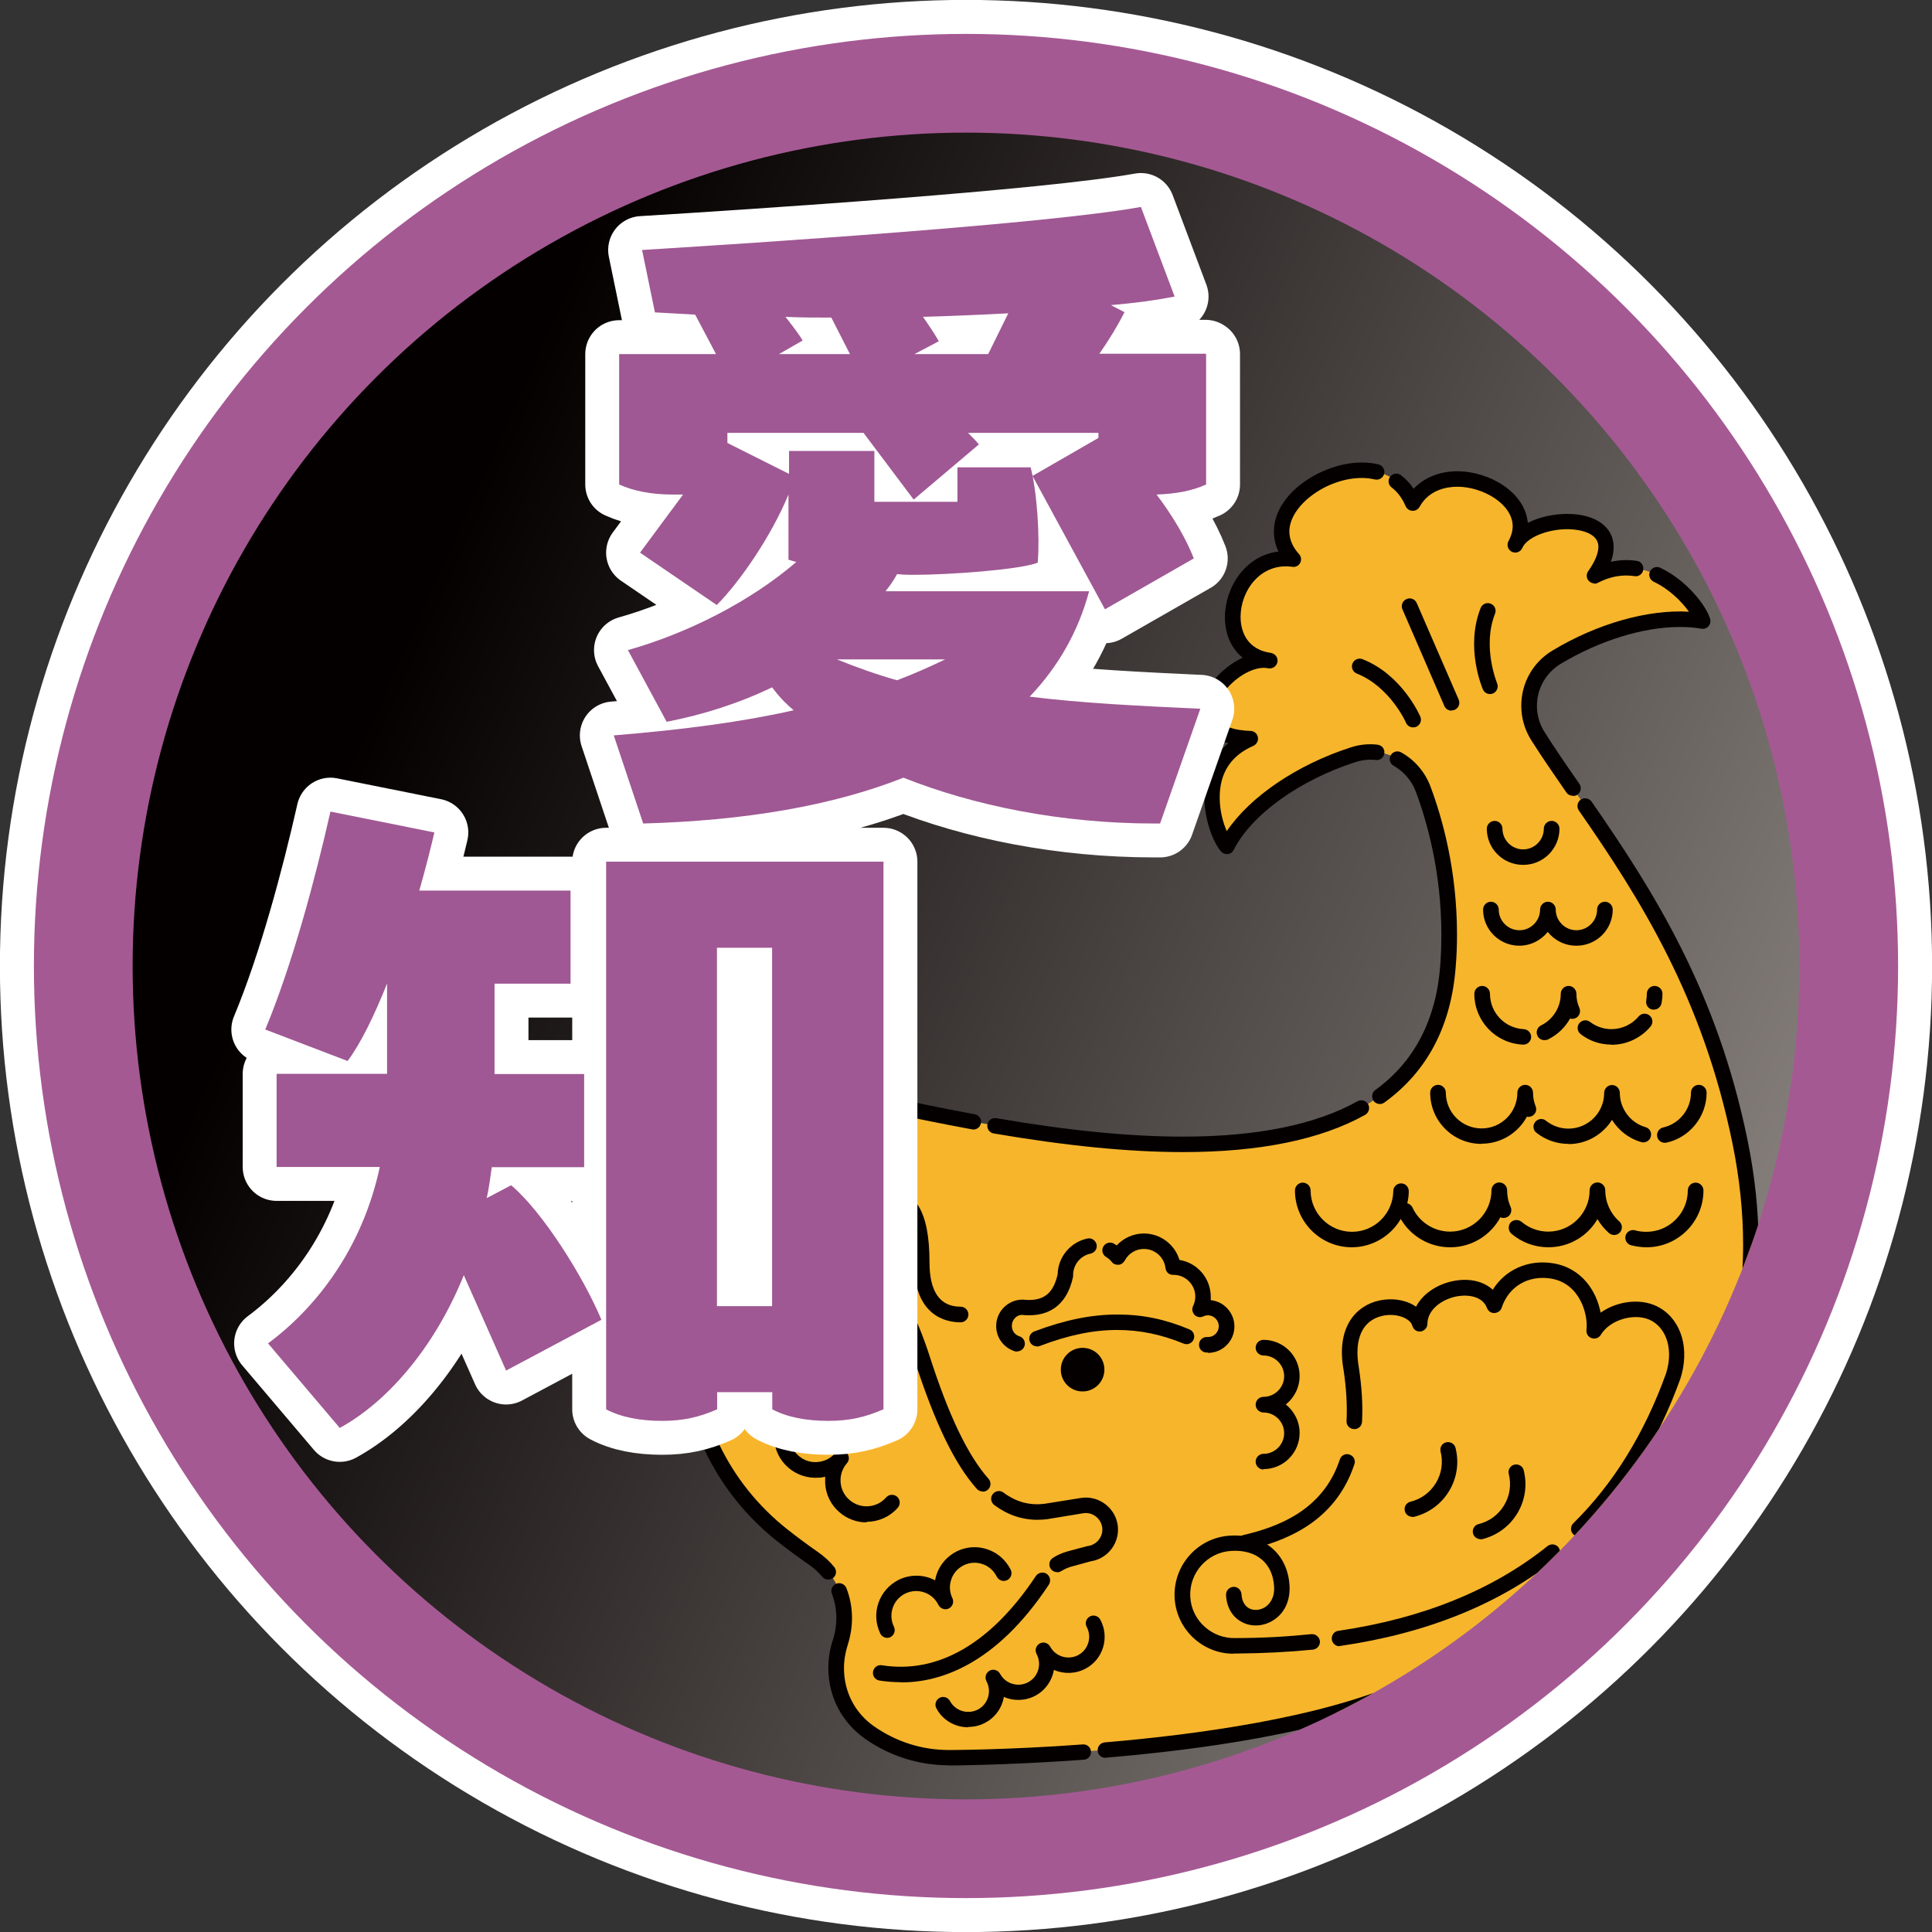
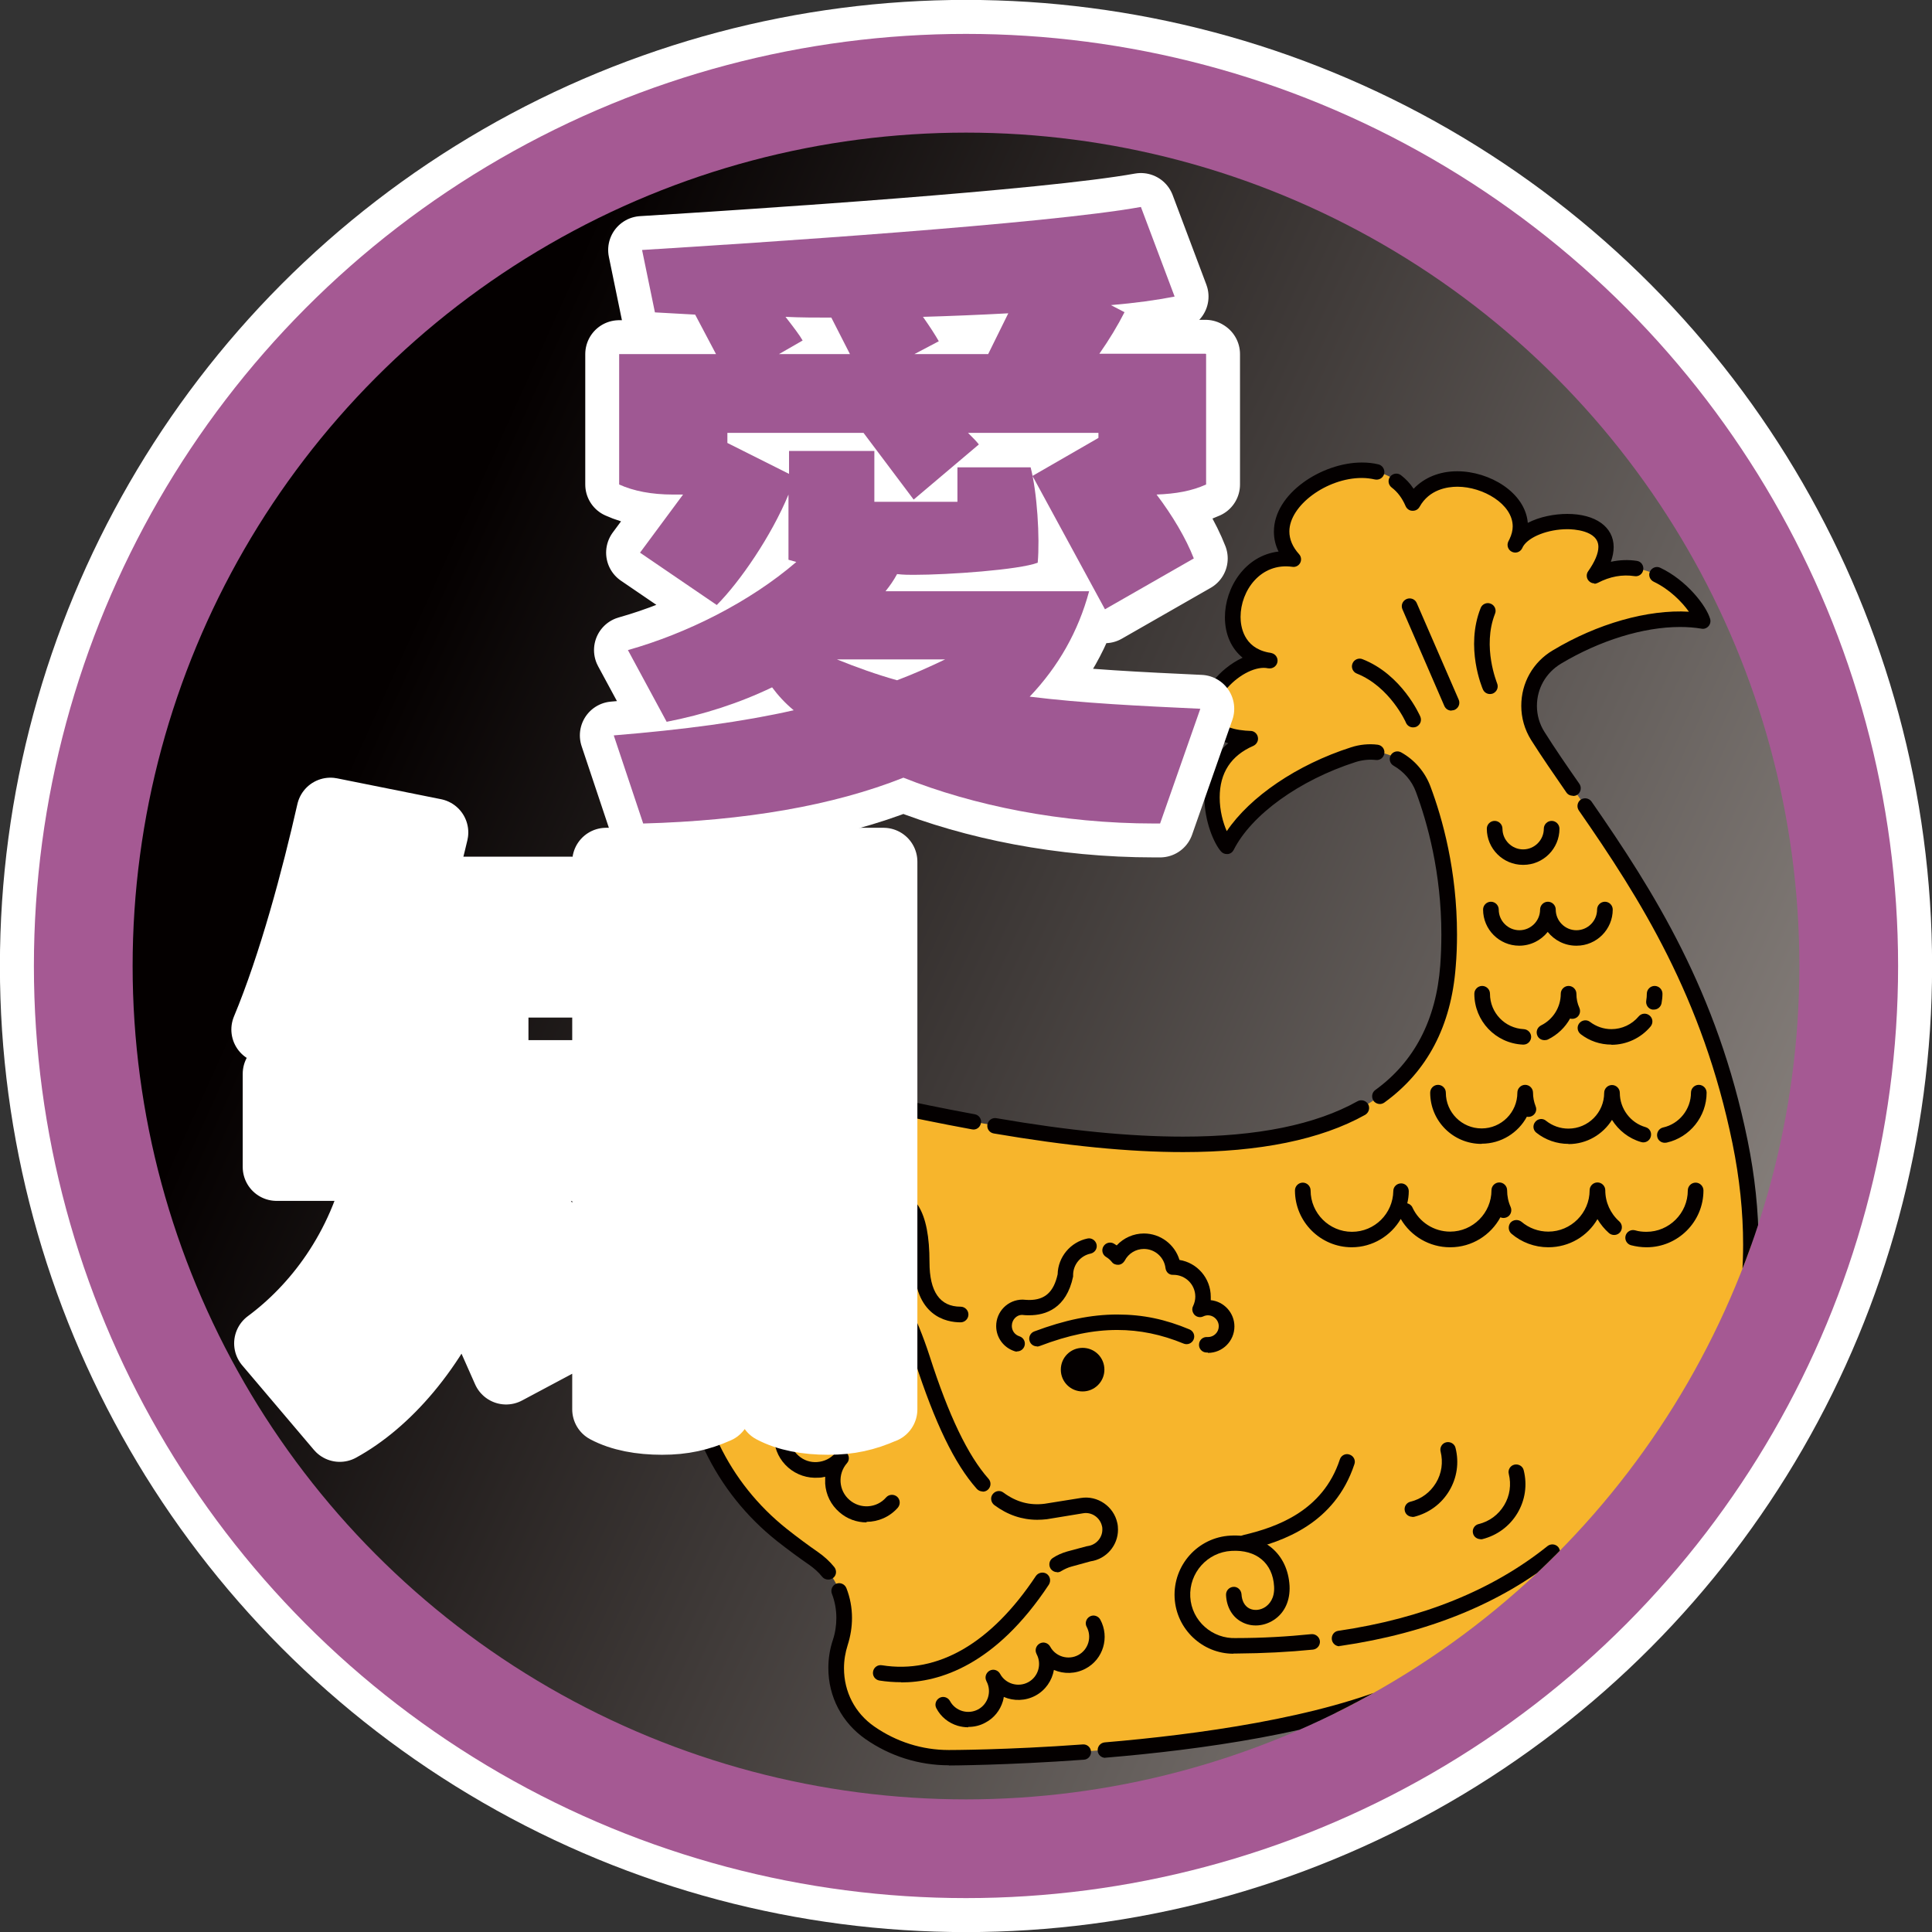
<svg xmlns="http://www.w3.org/2000/svg" id="b" data-name="レイヤー_2" viewBox="0 0 103.72 103.72">
  <rect x="0" y="0" width="103.72" height="103.72" fill="#333333" stroke="none" />
  <defs>
    <linearGradient id="d" data-name="名称未設定グラデーション 7" x1="108.78" y1="77.65" x2="20.21" y2="37.52" gradientUnits="userSpaceOnUse">
      <stop offset="0" stop-color="#a09994" />
      <stop offset="1" stop-color="#040000" />
    </linearGradient>
    <clipPath id="e">
      <circle cx="51.86" cy="51.86" r="44.74" style="fill: none;" />
    </clipPath>
  </defs>
  <g id="c" data-name="moji">
    <g>
      <circle cx="51.86" cy="51.86" r="50.04" style="fill: #fff; stroke: #fff; stroke-miterlimit: 10; stroke-width: 3.65px;" />
      <circle cx="51.86" cy="51.86" r="50.04" style="fill: #a55993;" />
      <circle cx="51.86" cy="51.86" r="44.74" style="fill: url(#d);" />
      <g style="clip-path: url(#e);">
        <g>
          <path d="M93.42,61.31c-2.2-10.75-7.74-16.83-10.87-21.79-.92-1.46-.45-3.36,1.02-4.25,2.72-1.63,5.71-2.3,7.83-1.92-.25-.91-2.76-4-5.8-2.44,2.54-3.59-3.42-3.51-4.25-1.66,1.56-2.82-3.95-5.06-5.5-2.25-1.73-4.11-9.23-.13-6.41,3.03-3.37-.48-4.64,4.96-1.26,5.45-2.11-.46-5.67,3.97-1.04,4.17-3.15,1.36-1.92,5.06-1.27,5.78.96-1.91,3.53-3.87,6.79-4.93,1.54-.5,3.19.33,3.75,1.84.87,2.31,1.63,5.66,1.33,9.51-1.26,16.44-30.55,6.72-34.2,6.72s-6.61,2.96-6.61,6.61v6.72c0,4.08,1.86,7.95,5.05,10.49.56.44,1.13.87,1.69,1.26,1.46,1,1.99,2.83,1.44,4.51-.55,1.69-.08,3.68,1.59,4.85,1.2.84,2.66,1.33,4.24,1.33,0,0,16.23,0,24.51-3.71,7.29-3.26,21.6-11.56,17.96-29.34Z" style="fill: #f7b52c;" />
          <g>
            <path d="M50.94,94.77c-1.61,0-3.16-.49-4.48-1.41-1.26-.88-1.99-2.27-1.99-3.81,0-.51.08-1.02.24-1.5.13-.39.19-.79.19-1.19,0-.45-.08-.89-.24-1.3-.08-.21.02-.45.24-.54.21-.08.45.02.54.24.2.51.3,1.05.3,1.6,0,.49-.08.98-.23,1.45-.13.41-.2.82-.2,1.25,0,1.27.59,2.41,1.63,3.13,1.18.82,2.56,1.26,4,1.26.03,0,3.1,0,7.19-.3.23-.02.43.16.44.38.02.23-.16.43-.38.44-4.12.3-7.22.31-7.25.31ZM59.34,94.37c-.21,0-.4-.16-.41-.38-.02-.23.15-.43.38-.45,4.87-.41,11.59-1.31,15.98-3.27,1.09-.49,2.15-1.01,3.14-1.54.2-.11.45-.03.56.17.11.2.03.45-.17.56-1.01.54-2.08,1.07-3.19,1.56-4.5,2.01-11.32,2.93-16.25,3.34-.01,0-.02,0-.04,0ZM79.65,88.95c-.14,0-.28-.08-.36-.21-.11-.2-.04-.45.16-.57,6.67-3.8,11.04-8.6,12.98-14.26.07-.22.31-.33.53-.26.22.07.33.31.26.53-2.01,5.86-6.51,10.81-13.36,14.72-.06.04-.14.05-.21.05ZM44.46,84.8c-.12,0-.24-.05-.32-.15-.2-.25-.44-.46-.71-.65-.54-.37-1.12-.8-1.72-1.27-3.31-2.63-5.21-6.58-5.21-10.82v-4.78c0-.23.19-.42.42-.42s.42.19.42.42v4.78c0,3.99,1.78,7.69,4.9,10.17.58.46,1.15.88,1.67,1.24.33.23.63.5.88.81.14.18.12.44-.06.58-.08.06-.17.09-.26.09ZM93.17,73.33s-.08,0-.11-.02c-.22-.06-.35-.29-.29-.51.54-1.9.81-3.91.81-5.98,0-1.74-.19-3.57-.57-5.43-1.6-7.83-4.95-13.13-8.25-17.88-.13-.19-.08-.45.1-.58.19-.13.45-.08.58.1,3.35,4.83,6.75,10.2,8.38,18.19.39,1.91.59,3.8.59,5.59,0,2.15-.28,4.24-.84,6.21-.05.18-.22.3-.4.3ZM36.92,66.37c-.23,0-.42-.19-.42-.42v-.76c0-3.88,3.15-7.03,7.03-7.03.69,0,2.13.3,4.12.72,1.38.29,2.94.62,4.68.94.23.04.38.26.33.48-.04.23-.26.38-.48.33-1.75-.32-3.31-.65-4.7-.94-1.87-.39-3.35-.7-3.95-.7-3.42,0-6.2,2.78-6.2,6.2v.76c0,.23-.19.42-.42.42ZM63.52,61.85c-2.92,0-6.24-.33-10.17-1-.23-.04-.38-.25-.34-.48.04-.23.26-.38.48-.34,3.88.67,7.16.99,10.03.99,3.96,0,7.11-.64,9.36-1.9.2-.11.45-.04.57.16.11.2.04.45-.16.57-2.38,1.33-5.67,2-9.77,2ZM74.08,59.27c-.13,0-.26-.06-.34-.17-.13-.19-.09-.45.09-.58,2.09-1.51,3.27-3.76,3.49-6.69.04-.55.06-1.11.06-1.66,0-3.32-.75-6-1.37-7.67-.22-.59-.65-1.08-1.19-1.39-.2-.11-.27-.36-.16-.56.11-.2.36-.27.56-.16.72.4,1.28,1.05,1.57,1.82.65,1.73,1.43,4.52,1.43,7.96,0,.58-.02,1.16-.07,1.73-.24,3.18-1.53,5.63-3.83,7.29-.07.05-.16.08-.24.08ZM65.86,45.85c-.12,0-.23-.05-.31-.14-.37-.42-.89-1.6-.89-2.91,0-1.21.45-2.21,1.28-2.9-1.32-.38-1.49-1.25-1.49-1.66,0-.15.02-.32.06-.48.06-.22.28-.36.5-.3.22.06.36.28.3.5-.02.1-.04.19-.04.28,0,.8,1.17.98,1.87,1,.19,0,.36.15.39.34.04.19-.07.38-.24.46-1.2.52-1.81,1.45-1.81,2.77,0,.71.18,1.36.38,1.81,1.25-1.85,3.77-3.57,6.67-4.5.46-.15.96-.2,1.43-.14.23.03.39.23.36.46-.03.23-.23.39-.46.36-.36-.04-.73,0-1.08.11-3.02.97-5.6,2.83-6.55,4.72-.06.12-.18.21-.32.22-.02,0-.04,0-.05,0ZM84.43,42.72c-.13,0-.26-.06-.34-.18-.67-.97-1.32-1.91-1.89-2.81-.35-.56-.53-1.19-.53-1.84,0-1.23.63-2.35,1.7-2.98,2.38-1.43,5.1-2.2,7.3-2.07-.37-.52-1.03-1.2-1.89-1.61-.21-.1-.3-.35-.2-.55.1-.21.35-.3.55-.2,1.42.67,2.48,2.05,2.68,2.75.04.14,0,.29-.09.39-.1.11-.24.16-.38.13-.36-.06-.74-.09-1.15-.09-1.97,0-4.3.72-6.39,1.97-.81.49-1.29,1.33-1.29,2.27,0,.49.14.98.41,1.4.56.89,1.2,1.82,1.87,2.78.13.19.08.45-.1.58-.07.05-.15.07-.24.07ZM65.46,37.23c-.09,0-.18-.03-.26-.09-.18-.14-.21-.4-.07-.58.38-.48.95-.96,1.58-1.25-.6-.49-.95-1.25-.95-2.17,0-1.6,1.09-3.32,2.88-3.53-.17-.34-.25-.7-.25-1.07,0-2.05,2.58-3.71,4.72-3.71.31,0,.61.03.89.1.22.05.36.28.31.5s-.27.36-.5.31c-.22-.05-.46-.08-.7-.08-1.89,0-3.89,1.48-3.89,2.87,0,.42.17.83.52,1.22.12.13.14.32.06.47-.08.15-.25.24-.42.21-1.7-.24-2.78,1.28-2.78,2.69,0,.49.15,1.65,1.5,1.91.05,0,.11.02.16.03.22.05.36.26.32.48-.04.22-.25.37-.47.34-.05,0-.09-.01-.14-.02-.66-.07-1.58.44-2.19,1.2-.08.1-.2.16-.32.16ZM85.6,31.32c-.12,0-.23-.05-.31-.14-.13-.14-.14-.36-.03-.51.36-.51.55-.96.55-1.31,0-.9-1.39-.95-1.66-.95-1.04,0-2.06.4-2.38.92-.02.04-.04.08-.06.12-.11.2-.35.27-.55.17-.2-.1-.28-.34-.19-.54.02-.05.05-.09.07-.14.11-.23.17-.46.17-.68,0-1.2-1.6-2.13-2.97-2.13-.53,0-1.51.14-2.03,1.08-.08.14-.22.22-.39.21-.16,0-.3-.11-.36-.25-.18-.42-.43-.76-.75-1-.18-.14-.22-.4-.08-.58.14-.18.4-.22.58-.08.26.2.49.44.68.73.57-.6,1.39-.94,2.34-.94,1.73,0,3.65,1.13,3.79,2.77.64-.33,1.43-.48,2.12-.48,1.52,0,2.49.7,2.49,1.78,0,.25-.05.51-.15.79.46-.1.93-.12,1.39-.05.23.03.38.24.35.47s-.24.39-.47.35c-.66-.1-1.32.02-1.97.36-.06.03-.13.05-.19.05Z" style="fill: #040000;" />
            <path d="M77.92,38.15c-.16,0-.31-.09-.38-.25l-2.25-5.19c-.09-.21,0-.45.22-.55.21-.09.46,0,.55.22l2.25,5.18c.09.21,0,.45-.22.55-.05.02-.11.03-.16.03Z" style="fill: #040000;" />
            <path d="M75.86,39.05c-.16,0-.31-.09-.38-.25,0-.02-.86-1.93-2.64-2.64-.21-.08-.32-.33-.23-.54.08-.21.33-.32.54-.23,2.11.83,3.06,2.99,3.1,3.08.09.21,0,.45-.22.55-.05.02-.11.03-.17.03Z" style="fill: #040000;" />
            <path d="M79.99,37.26c-.16,0-.31-.09-.38-.25-.04-.09-.96-2.26-.12-4.37.08-.21.33-.32.54-.23.21.08.32.33.23.54-.7,1.78.11,3.71.11,3.73.09.21,0,.45-.22.55-.05.02-.11.03-.16.03Z" style="fill: #040000;" />
            <circle cx="41.8" cy="63.23" r=".68" style="fill: #040000;" />
            <circle cx="44.68" cy="63.23" r=".68" style="fill: #040000;" />
            <path d="M59.29,73.53c0,.64-.52,1.17-1.17,1.17s-1.17-.52-1.17-1.17.52-1.17,1.17-1.17,1.17.52,1.17,1.17Z" style="fill: #040000;" />
            <path d="M64.84,72.61h-.08c-.23-.01-.41-.21-.39-.44.01-.23.21-.41.44-.39h.04c.32,0,.58-.26.58-.58,0-.41-.43-.72-.83-.53-.16.08-.35.04-.47-.08-.12-.13-.16-.32-.08-.47.08-.17.12-.34.12-.51,0-.65-.53-1.17-1.17-1.17-.23.02-.4-.14-.43-.36-.07-.59-.57-1.03-1.16-1.03-.43,0-.83.24-1.03.63-.07.12-.19.21-.33.22-.14.01-.28-.04-.36-.15-.09-.11-.19-.2-.31-.27-.2-.12-.26-.38-.14-.57.12-.2.38-.26.57-.14.05.03.09.06.14.09.37-.4.9-.64,1.46-.64.89,0,1.66.59,1.91,1.42.95.15,1.68.98,1.68,1.98,0,.06,0,.12,0,.18.71.07,1.27.68,1.27,1.41,0,.78-.63,1.42-1.42,1.42ZM54.59,72.56s-.08,0-.12-.02c-.59-.19-.99-.73-.99-1.35,0-.78.63-1.42,1.42-1.42.15.01.25.02.35.02.85,0,1.32-.43,1.53-1.38.02-.93.69-1.73,1.6-1.92.22-.05.44.1.49.32.05.23-.1.44-.32.49-.54.11-.94.59-.94,1.15,0,.03,0,.06,0,.08-.36,1.72-1.48,2.08-2.35,2.08-.13,0-.26,0-.4-.02-.28,0-.54.26-.54.59,0,.26.16.48.41.56.22.07.34.3.27.52-.06.18-.22.29-.4.29ZM55.67,72.28c-.17,0-.33-.1-.39-.27-.08-.21.03-.45.24-.53,1.65-.62,3.07-.91,4.46-.91s2.59.26,3.88.8c.21.09.31.33.22.54-.09.21-.33.31-.54.22-1.19-.49-2.35-.73-3.56-.73-1.29,0-2.61.27-4.16.86-.05.02-.1.03-.15.03Z" style="fill: #040000;" />
-             <path d="M67.83,78.89c-.23,0-.42-.19-.42-.42s.19-.42.42-.42c.61,0,1.11-.5,1.11-1.11s-.5-1.11-1.11-1.11c-.23,0-.42-.19-.42-.42s.19-.42.42-.42c.61,0,1.11-.5,1.11-1.11s-.5-1.11-1.11-1.11c-.23,0-.42-.19-.42-.42s.19-.42.42-.42c1.07,0,1.94.87,1.94,1.94,0,.62-.29,1.17-.74,1.53.45.36.74.91.74,1.53,0,1.07-.87,1.94-1.94,1.94Z" style="fill: #040000;" />
-             <path d="M47.63,87.93c-.15,0-.3-.09-.37-.23-.25-.52-.29-1.1-.1-1.65.19-.55.58-.98,1.09-1.24.64-.31,1.37-.28,1.95.03.02-.11.05-.22.08-.32.19-.55.58-.98,1.09-1.24.52-.25,1.1-.29,1.65-.1.55.19.98.58,1.24,1.09.1.21.02.45-.19.56-.21.1-.45.02-.56-.19-.16-.32-.43-.56-.76-.67-.34-.12-.7-.09-1.01.06-.32.16-.56.43-.67.76-.12.34-.09.7.06,1.01.03.06.04.12.04.18,0,.15-.09.3-.23.37-.21.1-.45.02-.56-.19-.32-.66-1.12-.93-1.78-.61-.66.32-.93,1.12-.61,1.78.1.21.02.45-.19.56-.06.03-.12.04-.18.04Z" style="fill: #040000;" />
            <path d="M84.62,50.77c-.62,0-1.17-.29-1.53-.74-.36.45-.91.74-1.53.74-1.07,0-1.94-.87-1.94-1.94,0-.23.19-.42.42-.42s.42.19.42.42c0,.61.5,1.11,1.11,1.11s1.11-.5,1.11-1.11c0-.23.19-.42.42-.42s.42.19.42.42c0,.61.5,1.11,1.11,1.11s1.11-.5,1.11-1.11c0-.23.19-.42.42-.42s.42.19.42.42c0,1.07-.87,1.94-1.94,1.94Z" style="fill: #040000;" />
            <path d="M81.76,46.43c-1.07,0-1.94-.87-1.94-1.94,0-.23.19-.42.42-.42s.42.19.42.42c0,.61.5,1.11,1.11,1.11s1.11-.5,1.11-1.11c0-.23.19-.42.42-.42s.42.19.42.42c0,1.07-.87,1.94-1.94,1.94Z" style="fill: #040000;" />
            <path d="M86.51,56.08c-.6,0-1.17-.19-1.65-.56-.18-.14-.22-.4-.08-.58.14-.18.4-.22.58-.08.33.25.73.39,1.15.39.56,0,1.1-.25,1.46-.68.15-.18.41-.2.59-.05.18.15.2.41.05.59-.52.62-1.29.98-2.1.98ZM81.77,56.08s-.01,0-.02,0c-1.46-.07-2.6-1.27-2.6-2.73,0-.23.19-.42.42-.42s.42.19.42.42c0,1.02.8,1.85,1.81,1.9.23.01.41.21.4.43-.01.22-.19.4-.41.4ZM82.91,55.84c-.15,0-.3-.08-.37-.23-.1-.21-.02-.45.19-.56.65-.32,1.06-.98,1.06-1.7,0-.23.19-.42.42-.42s.42.19.42.42c0,.27.05.52.16.76.09.21,0,.46-.21.55-.09.04-.2.05-.29.02-.26.47-.67.87-1.18,1.12-.06.03-.12.04-.18.04ZM88.79,54.2s-.05,0-.08,0c-.23-.04-.37-.26-.33-.49.02-.12.03-.24.03-.36,0-.23.19-.42.42-.42s.42.19.42.42c0,.17-.02.35-.05.51-.04.2-.21.34-.41.34Z" style="fill: #040000;" />
            <path d="M84.2,61.41c-.62,0-1.23-.21-1.72-.6-.18-.14-.21-.4-.06-.58.14-.18.41-.21.58-.06.34.27.76.42,1.2.42,1.06,0,1.92-.86,1.92-1.92,0-.23.19-.42.42-.42s.42.19.42.42c0,.85.57,1.61,1.38,1.84.22.06.35.29.28.52-.06.22-.3.35-.52.28-.66-.19-1.21-.63-1.56-1.19-.49.78-1.35,1.3-2.33,1.3ZM79.53,61.41c-1.52,0-2.75-1.23-2.75-2.75,0-.23.19-.42.42-.42s.42.19.42.42c0,1.06.86,1.92,1.92,1.92s1.92-.86,1.92-1.92c0-.23.19-.42.42-.42s.42.19.42.42c0,.25.05.5.14.73.09.21-.01.45-.23.54-.08.03-.17.04-.24.02-.46.86-1.38,1.45-2.42,1.45ZM89.37,61.35c-.19,0-.36-.13-.4-.32-.05-.22.09-.45.31-.5.87-.19,1.5-.98,1.5-1.87,0-.23.19-.42.42-.42h0c.23,0,.42.19.42.42,0,1.28-.9,2.4-2.14,2.68-.03,0-.06.01-.09.01Z" style="fill: #040000;" />
            <path d="M46.52,75.04c-.52,0-1.04-.18-1.46-.55-.45-.39-.72-.93-.76-1.53,0-.12,0-.25,0-.37-.12.03-.24.05-.36.05-.59.04-1.17-.15-1.62-.54-.45-.39-.72-.93-.76-1.53,0-.12,0-.25,0-.37-.12.03-.24.05-.36.05-.6.04-1.17-.15-1.62-.54-.45-.39-.72-.93-.76-1.53-.04-.59.15-1.17.54-1.62.15-.17.41-.19.59-.04.17.15.19.41.04.59-.25.28-.37.64-.34,1.01.03.37.19.71.48.96.58.51,1.47.45,1.97-.13.15-.17.41-.19.59-.04.09.08.14.2.14.31,0,.1-.03.19-.1.27-.25.28-.37.64-.34,1.01.03.37.19.71.48.96.28.25.64.37,1.01.34.37-.03.71-.19.96-.48.15-.17.41-.19.59-.04.09.08.14.2.14.31,0,.1-.03.19-.1.27-.25.28-.37.64-.34,1.01.03.37.19.71.48.96.58.51,1.47.45,1.97-.13.15-.17.41-.19.59-.04.17.15.19.41.04.59-.44.5-1.06.76-1.68.76Z" style="fill: #040000;" />
            <path d="M46.52,81.73c-.52,0-1.04-.18-1.46-.55-.45-.39-.72-.93-.76-1.53,0-.12,0-.25,0-.37-.12.03-.24.05-.36.05-.59.04-1.17-.15-1.62-.54-.45-.39-.72-.93-.76-1.53,0-.12,0-.25,0-.37-.12.03-.24.05-.36.05-.6.04-1.17-.15-1.62-.54-.45-.39-.72-.93-.76-1.53-.04-.59.15-1.17.54-1.62.15-.17.41-.19.59-.04.17.15.19.41.04.59-.25.28-.37.64-.34,1.01.03.37.19.71.48.96.58.51,1.47.45,1.97-.13.15-.17.41-.19.59-.04.09.08.14.2.14.31,0,.1-.03.19-.1.27-.25.28-.37.64-.34,1.01.03.37.19.71.48.96.28.25.64.37,1.01.34.37-.03.71-.19.96-.48.15-.17.41-.19.59-.04.09.08.14.2.14.31,0,.1-.03.19-.1.27-.51.58-.45,1.47.13,1.97.58.51,1.47.45,1.97-.13.15-.17.41-.19.59-.04.17.15.19.41.04.59-.44.5-1.06.76-1.68.76Z" style="fill: #040000;" />
            <path d="M51.98,92.73c-.19,0-.38-.03-.56-.08-.5-.15-.91-.48-1.15-.94-.11-.2-.03-.45.17-.56.2-.11.45-.03.56.17.29.54.97.74,1.51.45.54-.29.74-.97.45-1.51-.03-.06-.05-.13-.05-.2,0-.15.08-.29.22-.37.2-.11.45-.03.56.17.29.54.97.74,1.51.45.54-.29.74-.97.45-1.51-.03-.06-.05-.13-.05-.2,0-.15.08-.29.22-.37.2-.11.45-.03.56.17.29.54.97.74,1.51.45.54-.29.74-.97.45-1.51-.11-.2-.03-.45.17-.56.2-.11.45-.03.56.17.51.94.16,2.13-.79,2.63-.54.29-1.17.3-1.7.07-.1.57-.45,1.09-.99,1.38-.54.29-1.17.3-1.7.07-.01.08-.03.15-.05.23-.15.5-.48.91-.94,1.15-.29.16-.6.23-.92.23Z" style="fill: #040000;" />
            <path d="M88.39,66.96c-.28,0-.56-.04-.83-.11-.22-.06-.35-.29-.29-.51.06-.22.29-.35.51-.29.2.06.4.08.61.08,1.22,0,2.22-1,2.22-2.22,0-.23.19-.42.42-.42s.42.19.42.42c0,1.68-1.37,3.05-3.05,3.05ZM83.12,66.96c-.73,0-1.43-.26-1.98-.73-.17-.15-.19-.41-.05-.59.15-.17.41-.19.59-.05.4.34.91.53,1.44.53,1.22,0,2.22-1,2.22-2.22,0-.23.19-.42.42-.42s.42.19.42.42c0,.64.27,1.24.75,1.67.17.15.19.41.04.59-.15.17-.41.19-.59.04-.25-.22-.45-.47-.62-.75-.53.91-1.51,1.51-2.64,1.51ZM77.84,66.96c-1.09,0-2.1-.59-2.64-1.52-.53.91-1.52,1.52-2.63,1.52-1.68,0-3.05-1.37-3.05-3.05,0-.23.19-.42.42-.42s.42.19.42.42c0,1.22,1,2.22,2.22,2.22s2.2-.98,2.22-2.19c0-.23.19-.41.42-.41h0c.23,0,.41.19.41.42,0,.22-.03.44-.08.65.12.03.23.11.28.23.36.78,1.15,1.29,2.02,1.29,1.22,0,2.22-1,2.22-2.22,0-.23.19-.42.42-.42s.42.19.42.42c0,.31.06.61.19.9.09.21,0,.46-.21.55-.11.05-.24.05-.34,0-.52.96-1.53,1.61-2.69,1.61Z" style="fill: #040000;" />
            <path d="M51.57,70.99c-.75,0-2.5-.31-2.5-3.22s-.83-3.14-1.62-3.14c-.23,0-.42-.19-.42-.42s.19-.42.42-.42c1.69,0,2.45,1.23,2.45,3.97,0,1.59.56,2.39,1.67,2.39.23,0,.42.19.42.42s-.19.42-.42.42Z" style="fill: #040000;" />
            <path d="M66.21,88.78c-1.65,0-3.06-1.31-3.15-3-.09-1.75,1.25-3.25,3-3.34,1.8-.1,3.07.98,3.17,2.69.04.79-.26,1.46-.85,1.84-.52.34-1.17.39-1.69.12-.52-.26-.84-.8-.87-1.46-.01-.23.16-.42.39-.44.22-.02.42.16.44.39.02.37.17.64.42.77.26.13.59.1.86-.08.19-.13.51-.44.47-1.1-.07-1.25-.95-1.99-2.29-1.91-1.29.07-2.28,1.18-2.21,2.47.07,1.29,1.19,2.27,2.47,2.21,1.41,0,2.76-.08,4.03-.21.22-.02.43.14.46.37.02.23-.14.43-.37.46-1.3.13-2.67.2-4.09.21-.06,0-.11,0-.17,0Z" style="fill: #040000;" />
            <path d="M71.91,88.38c-.2,0-.38-.15-.41-.36-.03-.23.12-.44.35-.47,4.52-.66,8.29-2.19,11.23-4.55.18-.14.44-.11.58.06.14.18.11.44-.06.58-3.05,2.45-6.96,4.04-11.63,4.72-.02,0-.04,0-.06,0Z" style="fill: #040000;" />
-             <path d="M84.76,82.49c-.11,0-.21-.04-.3-.12-.16-.16-.16-.43,0-.59,2.15-2.11,3.82-4.82,4.98-8.04.38-1.19.09-2.32-.73-2.81-.84-.5-2.26-.12-2.77.73-.1.17-.3.24-.49.18-.19-.06-.3-.25-.28-.44.1-.84-.36-2.51-1.91-2.76-1.21-.2-2.27.43-2.64,1.56-.05.17-.21.28-.39.29-.18.01-.34-.1-.4-.27-.24-.63-1-.73-1.59-.63-.79.14-1.6.69-1.61,1.48,0,.21-.16.38-.36.41-.21.03-.4-.11-.45-.31-.1-.38-.83-.7-1.6-.53-1.08.24-1.54,1.25-1.27,2.78.16,1.05.22,2.03.17,2.91-.01.23-.2.41-.44.39-.23-.01-.41-.21-.39-.44.04-.82-.01-1.74-.16-2.73-.42-2.35.71-3.47,1.91-3.73.74-.16,1.48-.02,1.98.33.4-.77,1.26-1.25,2.07-1.39.83-.15,1.57.04,2.05.48.66-1.07,1.9-1.64,3.24-1.42,1.54.25,2.33,1.5,2.55,2.65.92-.65,2.26-.81,3.19-.25,1.16.69,1.6,2.22,1.09,3.8-1.21,3.35-2.95,6.16-5.18,8.36-.08.08-.19.12-.29.12Z" style="fill: #040000;" />
            <path d="M66.84,83.23c-.19,0-.36-.13-.4-.32-.05-.22.09-.45.31-.5,1.79-.42,4.27-1.29,5.18-4.06.07-.22.31-.34.52-.26.22.07.34.31.26.52-1.05,3.17-3.8,4.15-5.78,4.61-.03,0-.06.01-.09.01Z" style="fill: #040000;" />
            <path d="M79.48,82.63c-.19,0-.36-.13-.4-.31-.06-.22.08-.45.3-.5.58-.14,1.06-.5,1.37-1.01.31-.51.39-1.11.25-1.68-.06-.22.08-.45.3-.5.22-.05.45.08.5.3.2.79.08,1.61-.34,2.31-.42.7-1.09,1.19-1.88,1.39-.03,0-.07.01-.1.01Z" style="fill: #040000;" />
            <path d="M75.82,81.43c-.19,0-.36-.13-.4-.31-.06-.22.08-.45.3-.5.58-.14,1.06-.5,1.37-1.01.31-.51.39-1.11.25-1.68-.06-.22.08-.45.3-.5.22-.05.45.08.5.3.2.79.08,1.61-.34,2.31-.42.7-1.09,1.19-1.88,1.39-.03,0-.07.01-.1.01Z" style="fill: #040000;" />
            <path d="M48.37,90.31h0c-.38,0-.78-.03-1.16-.09-.23-.04-.38-.25-.34-.48.04-.23.25-.38.48-.34,3.01.48,5.87-1.19,8.26-4.79.13-.19.39-.24.58-.12.19.13.24.38.12.58-2.87,4.34-5.89,5.25-7.92,5.25ZM56.75,84.4c-.14,0-.27-.07-.35-.19-.12-.19-.07-.45.12-.57.24-.16.5-.27.78-.35l1.04-.28s.04,0,.06-.01c.44-.06.78-.44.78-.88,0-.06,0-.13-.02-.19-.1-.45-.54-.77-1.01-.69l-1.95.32c-.18.02-.35.03-.52.03-.81,0-1.59-.26-2.3-.79-.18-.14-.23-.4-.09-.58.14-.19.4-.23.58-.09.69.51,1.41.7,2.21.6l1.94-.31c.91-.15,1.77.46,1.96,1.33.03.12.04.25.04.37,0,.85-.63,1.58-1.47,1.7l-1.02.28c-.19.05-.38.14-.55.24-.07.05-.15.07-.23.07ZM52.75,80.07c-.11,0-.23-.05-.31-.14-1.2-1.35-2.25-3.54-3.33-6.87-.33-1.03-.71-1.97-1.14-2.79-.11-.2-.03-.45.18-.56.2-.11.45-.03.56.18.45.86.85,1.84,1.2,2.92,1.02,3.18,2.05,5.33,3.16,6.58.15.17.14.43-.04.59-.08.07-.18.1-.27.1ZM47.75,69.48c-.14,0-.27-.07-.35-.19-2-3.11-4.84-4.35-8.7-3.78-.22.03-.44-.12-.47-.35-.03-.23.12-.44.35-.47,4.16-.61,7.37.79,9.52,4.16.12.19.07.45-.13.57-.07.04-.15.07-.22.07Z" style="fill: #040000;" />
          </g>
        </g>
      </g>
      <path d="M64.75,19.01v7c-.77.35-1.62.5-2.66.54.85,1.12,1.58,2.35,2,3.43l-4.77,2.73-3.89-7.16,3.54-2.04v-.27h-7c.27.27.46.46.58.62l-3.5,2.96-2.69-3.58h-7.31v.54l3.31,1.66v-1.23h4.58v2.73h4.46v-1.85h3.93c.35,1.35.5,3.77.38,5.12-1,.38-4.77.65-6.66.65-.23,0-.54,0-.89-.04-.19.35-.38.62-.62.92h10.93c-.58,2.16-1.65,4.04-3.19,5.66,2.81.35,5.93.5,9.16.65l-2.16,6.16h-.31c-5,0-9.7-.96-13.47-2.46-3.77,1.5-8.5,2.31-13.97,2.46l-1.58-4.73c3.77-.31,6.93-.73,9.66-1.35-.46-.38-.85-.81-1.16-1.23-1.77.85-3.66,1.46-5.66,1.85l-2.08-3.85c3.16-.89,6.54-2.58,9.04-4.73l-.42-.12v-3.5c-.92,2.23-2.62,4.7-3.85,5.93l-4.12-2.81,2.31-3.12h-.54c-1.15,0-2.12-.19-2.89-.54v-7h5.2l-1.12-2.12-2.16-.12-.69-3.35c6.16-.38,21.67-1.39,26.78-2.31l1.81,4.81c-.96.19-2.12.35-3.42.46l.73.38c-.35.69-.81,1.46-1.35,2.23h5.7ZM41.82,19.01h3.81l-1-1.96c-.81,0-1.66,0-2.46-.04.42.54.77,1,.92,1.27l-1.27.73ZM44.93,35.4c1.04.42,2.12.81,3.23,1.12.92-.35,1.77-.73,2.58-1.12h-5.81ZM49.09,19.01h3.96l1.08-2.19c-1.46.08-3.16.15-4.58.19.38.54.65.96.85,1.31l-1.31.69Z" style="fill: #fff; stroke: #fff; stroke-linejoin: round; stroke-width: 3.64px;" />
      <path d="M32.29,70.85l-5.12,2.73-2.27-5.12c-1.62,4-4.19,6.85-6.66,8.2l-3.85-4.54c2.5-1.85,5.04-5,6-9.47h-5.54v-5h5.93v-4.85c-.69,1.73-1.42,3.23-2.12,4.16l-4.42-1.69c1.46-3.5,2.69-8.12,3.5-11.7l5.58,1.12c-.19.81-.46,1.89-.81,3.12h8.12v5h-4.08v4.85h4.81v5h-4.96c-.08.58-.15,1.12-.27,1.66l1.31-.69c1.69,1.42,3.89,4.93,4.85,7.23ZM47.42,75.66c-.96.42-1.81.62-2.96.62s-2.19-.19-3-.62v-.92h-2.96v.92c-.96.42-1.81.62-2.96.62s-2.19-.19-3-.62v-29.4h14.89v29.4ZM41.45,70.12v-19.24h-2.96v19.24h2.96Z" style="fill: #fff; stroke: #fff; stroke-linejoin: round; stroke-width: 3.64px;" />
      <path d="M64.75,19.01v7c-.77.35-1.62.5-2.66.54.85,1.12,1.58,2.35,2,3.43l-4.77,2.73-3.89-7.16,3.54-2.04v-.27h-7c.27.27.46.46.58.62l-3.5,2.96-2.69-3.58h-7.31v.54l3.31,1.66v-1.23h4.58v2.73h4.46v-1.85h3.93c.35,1.35.5,3.77.38,5.12-1,.38-4.77.65-6.66.65-.23,0-.54,0-.89-.04-.19.35-.38.62-.62.92h10.93c-.58,2.16-1.65,4.04-3.19,5.66,2.81.35,5.93.5,9.16.65l-2.16,6.16h-.31c-5,0-9.7-.96-13.47-2.46-3.77,1.5-8.5,2.31-13.97,2.46l-1.58-4.73c3.77-.31,6.93-.73,9.66-1.35-.46-.38-.85-.81-1.16-1.23-1.77.85-3.66,1.46-5.66,1.85l-2.08-3.85c3.16-.89,6.54-2.58,9.04-4.73l-.42-.12v-3.5c-.92,2.23-2.62,4.7-3.85,5.93l-4.12-2.81,2.31-3.12h-.54c-1.15,0-2.12-.19-2.89-.54v-7h5.2l-1.12-2.12-2.16-.12-.69-3.35c6.16-.38,21.67-1.39,26.78-2.31l1.81,4.81c-.96.19-2.12.35-3.42.46l.73.38c-.35.69-.81,1.46-1.35,2.23h5.7ZM41.82,19.01h3.81l-1-1.96c-.81,0-1.66,0-2.46-.04.42.54.77,1,.92,1.27l-1.27.73ZM44.93,35.4c1.04.42,2.12.81,3.23,1.12.92-.35,1.77-.73,2.58-1.12h-5.81ZM49.09,19.01h3.96l1.08-2.19c-1.46.08-3.16.15-4.58.19.38.54.65.96.85,1.31l-1.31.69Z" style="fill: #9f5893;" />
-       <path d="M32.29,70.85l-5.12,2.73-2.27-5.12c-1.62,4-4.19,6.85-6.66,8.2l-3.85-4.54c2.5-1.85,5.04-5,6-9.47h-5.54v-5h5.93v-4.85c-.69,1.73-1.42,3.23-2.12,4.16l-4.42-1.69c1.46-3.5,2.69-8.12,3.5-11.7l5.58,1.12c-.19.81-.46,1.89-.81,3.12h8.12v5h-4.08v4.85h4.81v5h-4.96c-.08.58-.15,1.12-.27,1.66l1.31-.69c1.69,1.42,3.89,4.93,4.85,7.23ZM47.42,75.66c-.96.42-1.81.62-2.96.62s-2.19-.19-3-.62v-.92h-2.96v.92c-.96.42-1.81.62-2.96.62s-2.19-.19-3-.62v-29.4h14.89v29.4ZM41.45,70.12v-19.24h-2.96v19.24h2.96Z" style="fill: #9f5893;" />
    </g>
  </g>
</svg>